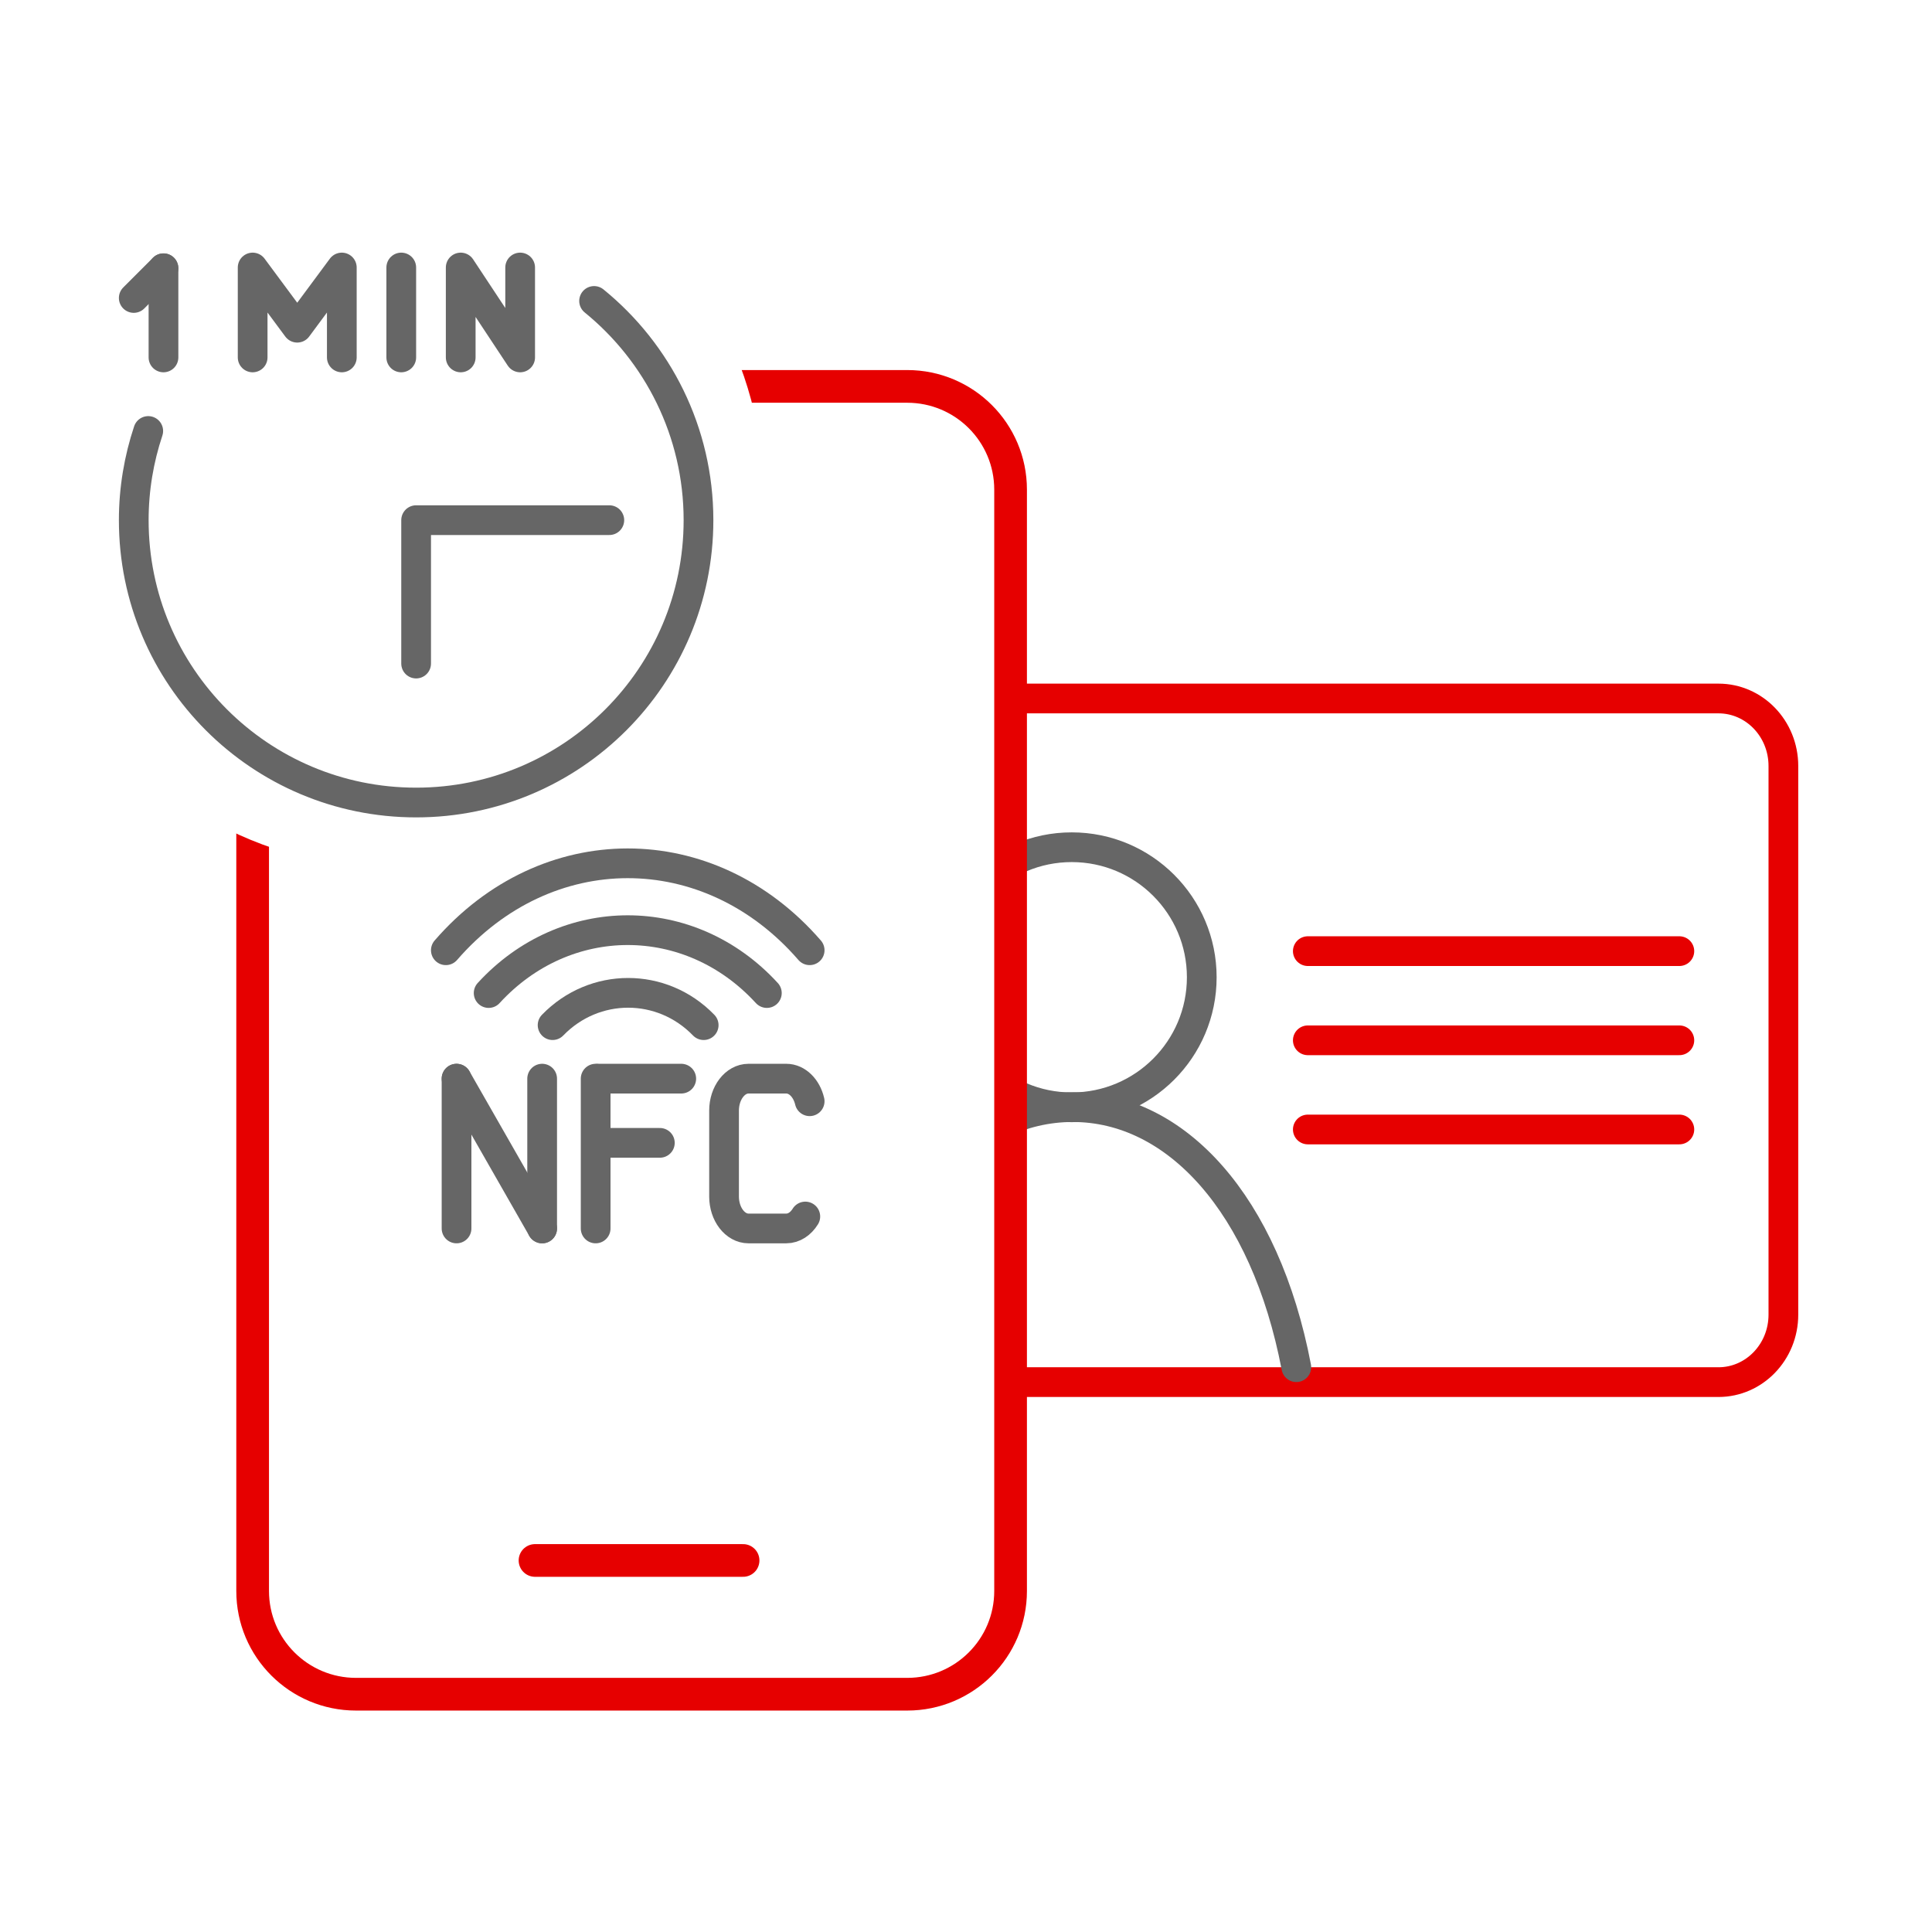
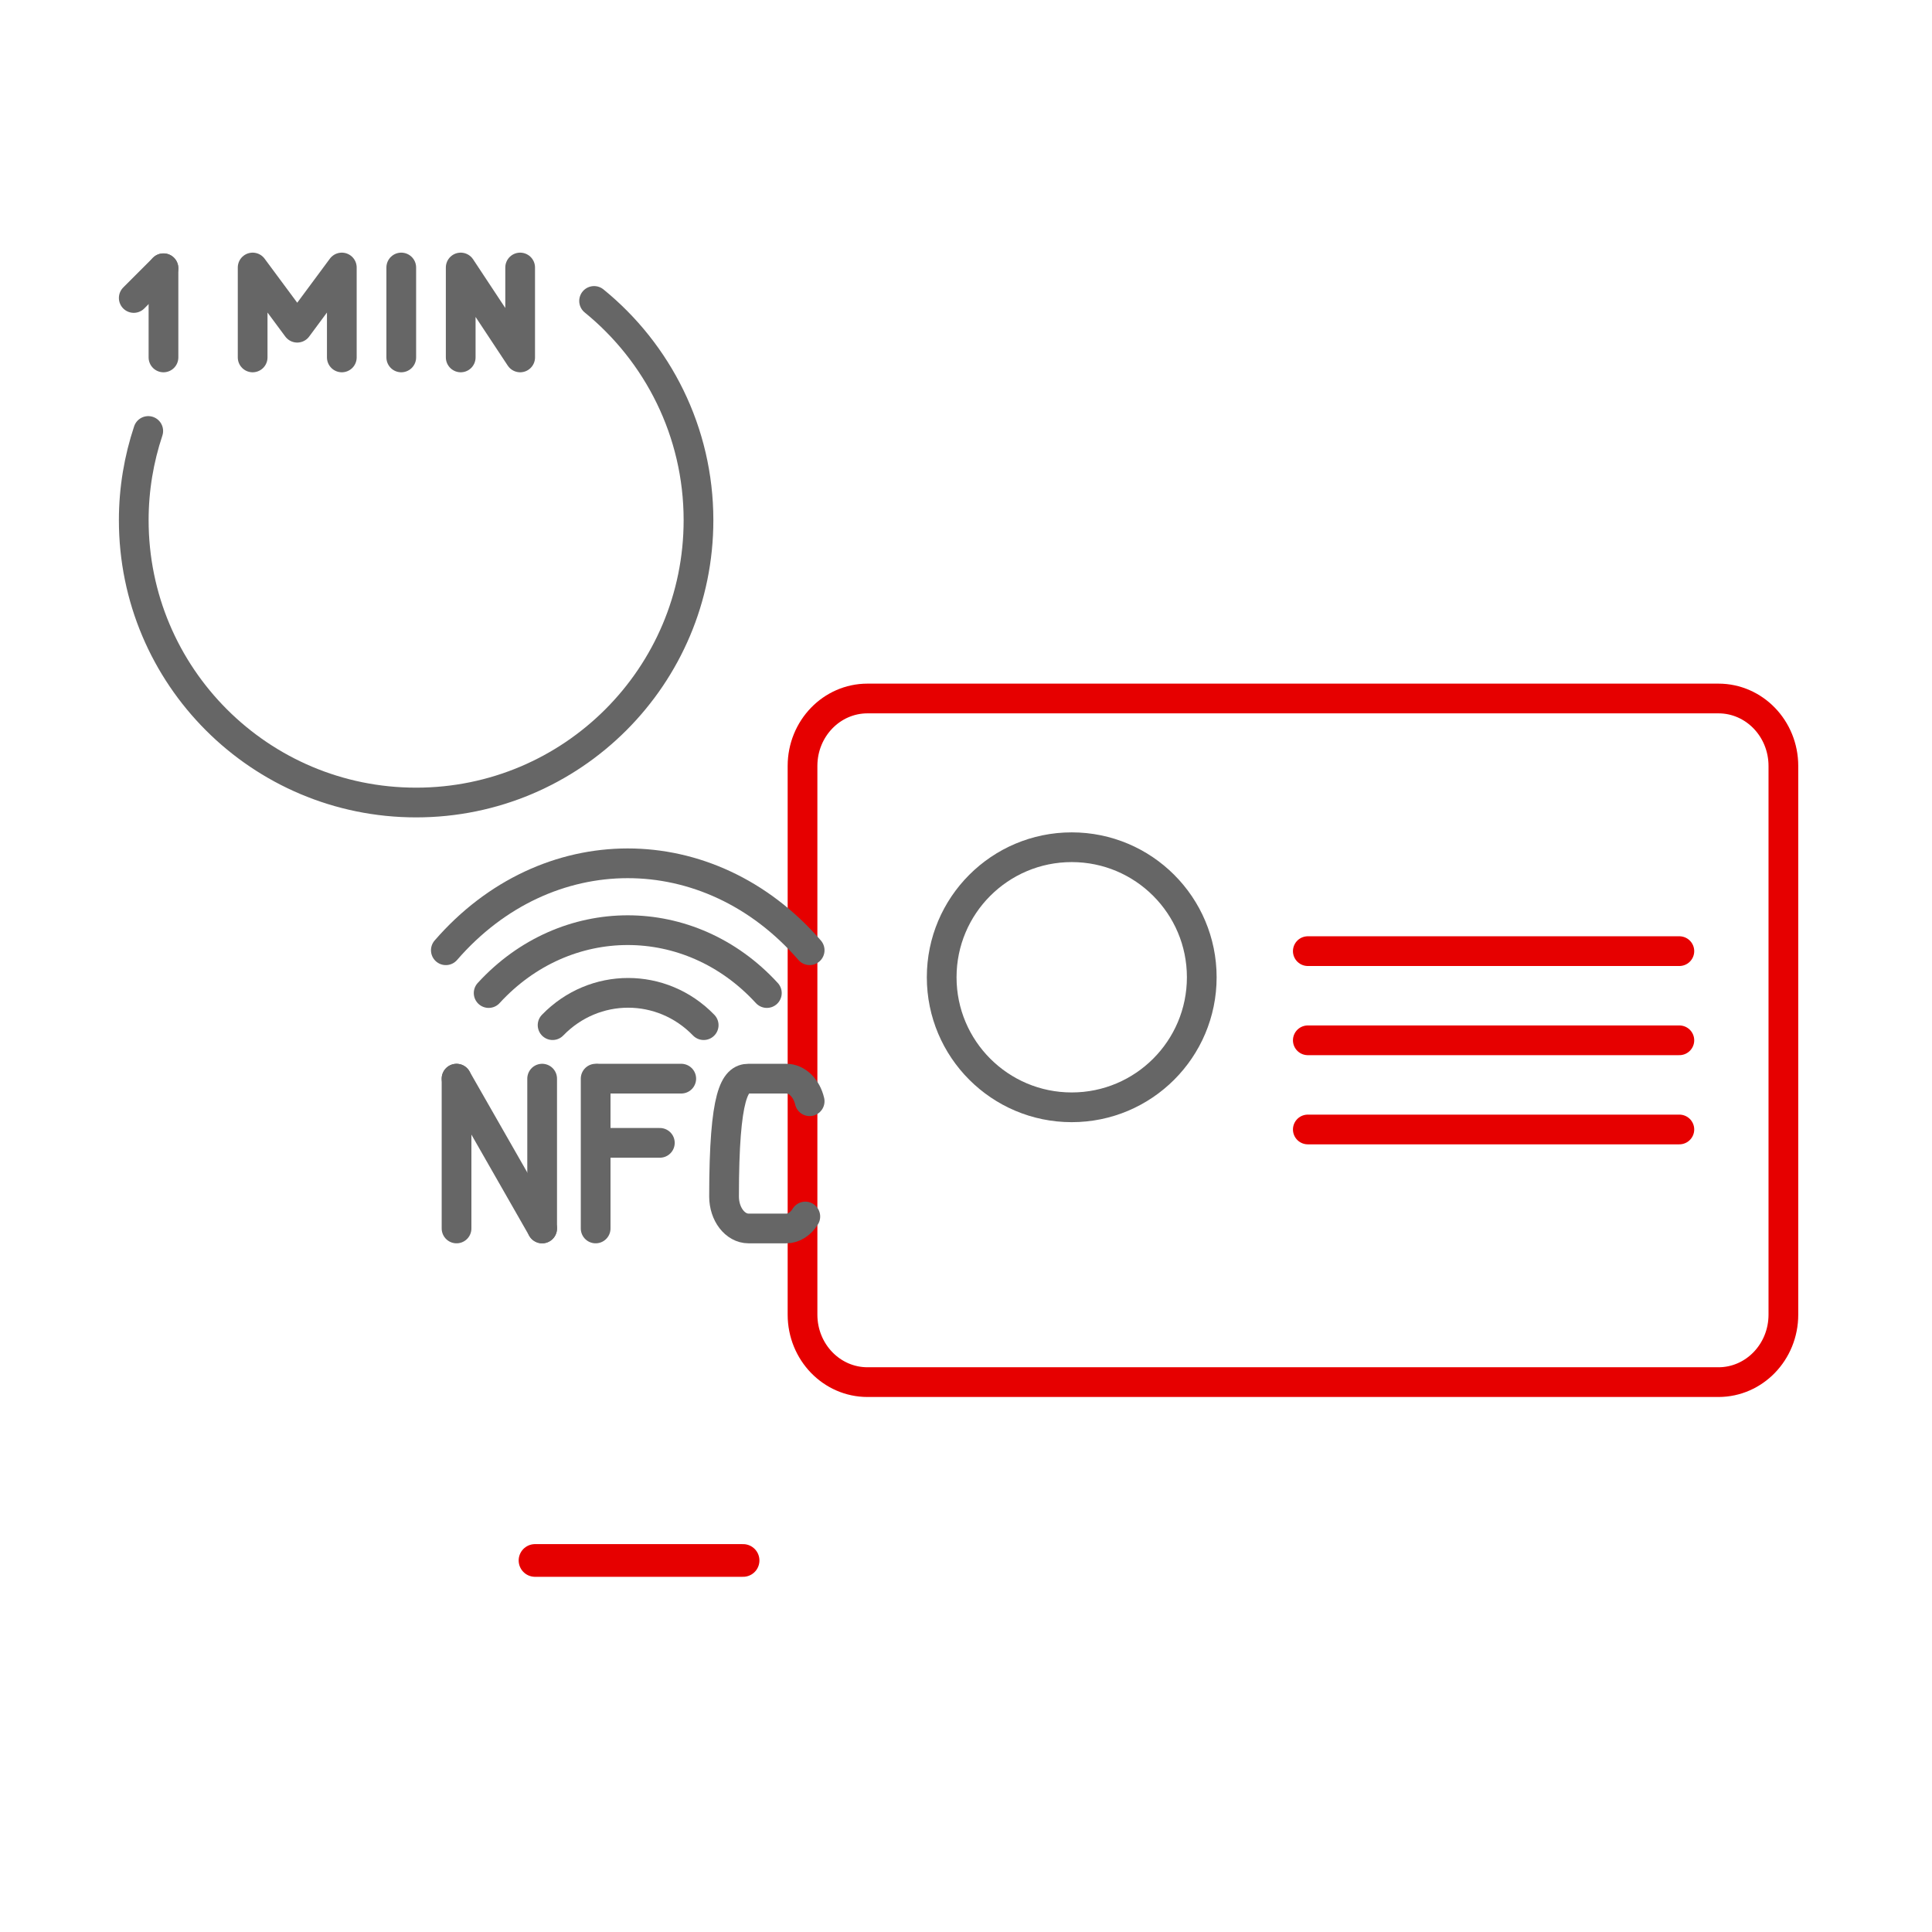
<svg xmlns="http://www.w3.org/2000/svg" width="130px" height="130px" viewBox="0 0 130 130" version="1.1">
  <title>online-step-2-nfc-130x130</title>
  <desc>Created with Sketch.</desc>
  <g id="online-step-2-nfc-130x130" stroke="none" stroke-width="1" fill="none" fill-rule="evenodd">
    <rect fill="#FFFFFF" x="0" y="0" width="130" height="130" />
    <g id="Group-6" transform="translate(1, 8)">
      <g id="Group-5" transform="translate(16, 18)">
        <g id="profile-mid-copy" transform="translate(36, 20)" stroke-width="2">
          <path d="M62.631,1 L5.369,1 C4.166,1 3.078,1.505 2.29,2.318 C1.492,3.142 1,4.282 1,5.539 L1,42.461 C1,43.718 1.492,44.857 2.29,45.682 C3.078,46.494 4.166,47 5.369,47 L62.631,47 C63.834,47 64.922,46.494 65.709,45.682 C66.508,44.858 67,43.718 67,42.461 L67,5.539 C67,4.282 66.508,3.142 65.71,2.318 C64.922,1.505 63.834,1 62.631,1 Z" id="Path" stroke="#E60000" fill="#FFFFFF" />
          <g id="Group" transform="translate(4, 11.008)" stroke="#666666" stroke-linecap="round" stroke-linejoin="round">
            <circle id="_x36_98857a1-e4c3-4970-bd7b-d77ed6cab79c" cx="15.114" cy="8.75" r="8.75" />
-             <path d="M30.227,34.988 C28.125,23.994 22.123,17.488 15.185,17.488 C8.247,17.488 2.173,23.889 0,34.708" id="aabc0582-fe23-45ad-ae7b-3b4ea8c890b8" />
          </g>
          <g id="Group-2" transform="translate(35, 17.5)" stroke="#E60000" stroke-linecap="round" stroke-linejoin="round">
            <line x1="0" y1="0.5" x2="25" y2="0.5" id="Path" />
            <line x1="0" y1="6.5" x2="25" y2="6.5" id="Path-Copy" />
            <line x1="0" y1="12.5" x2="25" y2="12.5" id="Path-Copy-2" />
          </g>
        </g>
        <g id="main_icn_Mobile_02-2" stroke="#E60000" stroke-linecap="round" stroke-linejoin="round" stroke-width="2.2">
          <g id="main_icn_Mobile_02">
-             <path d="M44.045,88 L6.955,88 C3.112,88 0,84.891 0,81.053 L0,6.947 C0,3.109 3.112,0 6.955,0 L44.045,0 C47.888,0 51,3.109 51,6.947 L51,81.053 C51,84.891 47.888,88 44.045,88 Z" id="Path" fill="#FFFFFF" />
            <line x1="19" y1="79" x2="33" y2="79" id="Path" />
          </g>
        </g>
      </g>
      <g id="nfc-opener" transform="translate(29, 50)" stroke="#666666" stroke-linecap="round" stroke-linejoin="round" stroke-width="2">
        <path d="M0,5.94 C6.754,-1.855 17.709,-1.861 24.468,5.927 C24.472,5.931 24.476,5.936 24.48,5.94" id="_x30_ef3e36c-2695-4682-aa38-304852b2c6dd_1_" />
        <path d="M2.88,8.82 C8.045,3.182 16.423,3.178 21.592,8.812 C21.595,8.814 21.597,8.817 21.6,8.82" id="d900ded6-3fbc-45a9-82ed-ee1d0999618a_1_" />
        <path d="M7.183,10.98 C9.989,8.083 14.539,8.081 17.346,10.977 C17.347,10.978 17.348,10.979 17.349,10.98" id="ec863f86-9ea7-47b5-8572-666552140ca5_1_" />
        <line x1="0.72" y1="24.66" x2="0.72" y2="14.58" id="Path" />
        <line x1="6.48" y1="24.66" x2="6.48" y2="14.58" id="Path" />
        <line x1="10.08" y1="24.66" x2="10.08" y2="14.58" id="Path" />
        <line x1="15.84" y1="14.58" x2="10.26" y2="14.58" id="Path" />
        <line x1="6.48" y1="24.66" x2="0.72" y2="14.58" id="Path" />
-         <path d="M24.188,23.856 C23.885,24.346 23.422,24.66 22.906,24.66 L20.366,24.66 C19.461,24.66 18.72,23.694 18.72,22.512 L18.72,16.728 C18.72,15.546 19.461,14.58 20.366,14.58 L22.906,14.58 C23.644,14.58 24.273,15.222 24.48,16.1" id="Path" />
+         <path d="M24.188,23.856 C23.885,24.346 23.422,24.66 22.906,24.66 L20.366,24.66 C19.461,24.66 18.72,23.694 18.72,22.512 C18.72,15.546 19.461,14.58 20.366,14.58 L22.906,14.58 C23.644,14.58 24.273,15.222 24.48,16.1" id="Path" />
        <line x1="14.4" y1="18.9" x2="10.26" y2="18.9" id="Path" />
      </g>
      <g id="Clock_1min">
        <g id="ICON">
          <circle id="Oval" fill="#FFFFFF" cx="25.4" cy="25.4" r="25" />
-           <polyline id="Path" stroke="#666666" stroke-width="2" stroke-linecap="round" stroke-linejoin="round" points="27 36.65 27 27 40 27" />
          <line x1="26" y1="16.05" x2="26" y2="10" id="Path" stroke="#666666" stroke-width="2" stroke-linecap="round" stroke-linejoin="round" />
          <polyline id="Path" stroke="#666666" stroke-width="2" stroke-linecap="round" stroke-linejoin="round" points="30 16.05 30 10 34 16.05 34 10" />
          <polyline id="Path" stroke="#666666" stroke-width="2" stroke-linecap="round" stroke-linejoin="round" points="16 16.05 16 10 19 14.05 22 10 22 16.05" />
          <line x1="8" y1="12.05" x2="10" y2="10.05" id="Path" stroke="#666666" stroke-width="2" stroke-linecap="round" stroke-linejoin="round" />
          <line x1="10" y1="10.05" x2="10" y2="16.05" id="Path" stroke="#666666" stroke-width="2" stroke-linecap="round" stroke-linejoin="round" />
          <path d="M38.975,12.25 C43.25,15.725 46,21.05 46,27 C46,37.5 37.5,46 27,46 C16.5,46 8,37.5 8,27 C8,24.9 8.35,22.875 8.975,21" id="Path" stroke="#666666" stroke-width="2" stroke-linecap="round" stroke-linejoin="round" />
        </g>
      </g>
    </g>
  </g>
</svg>